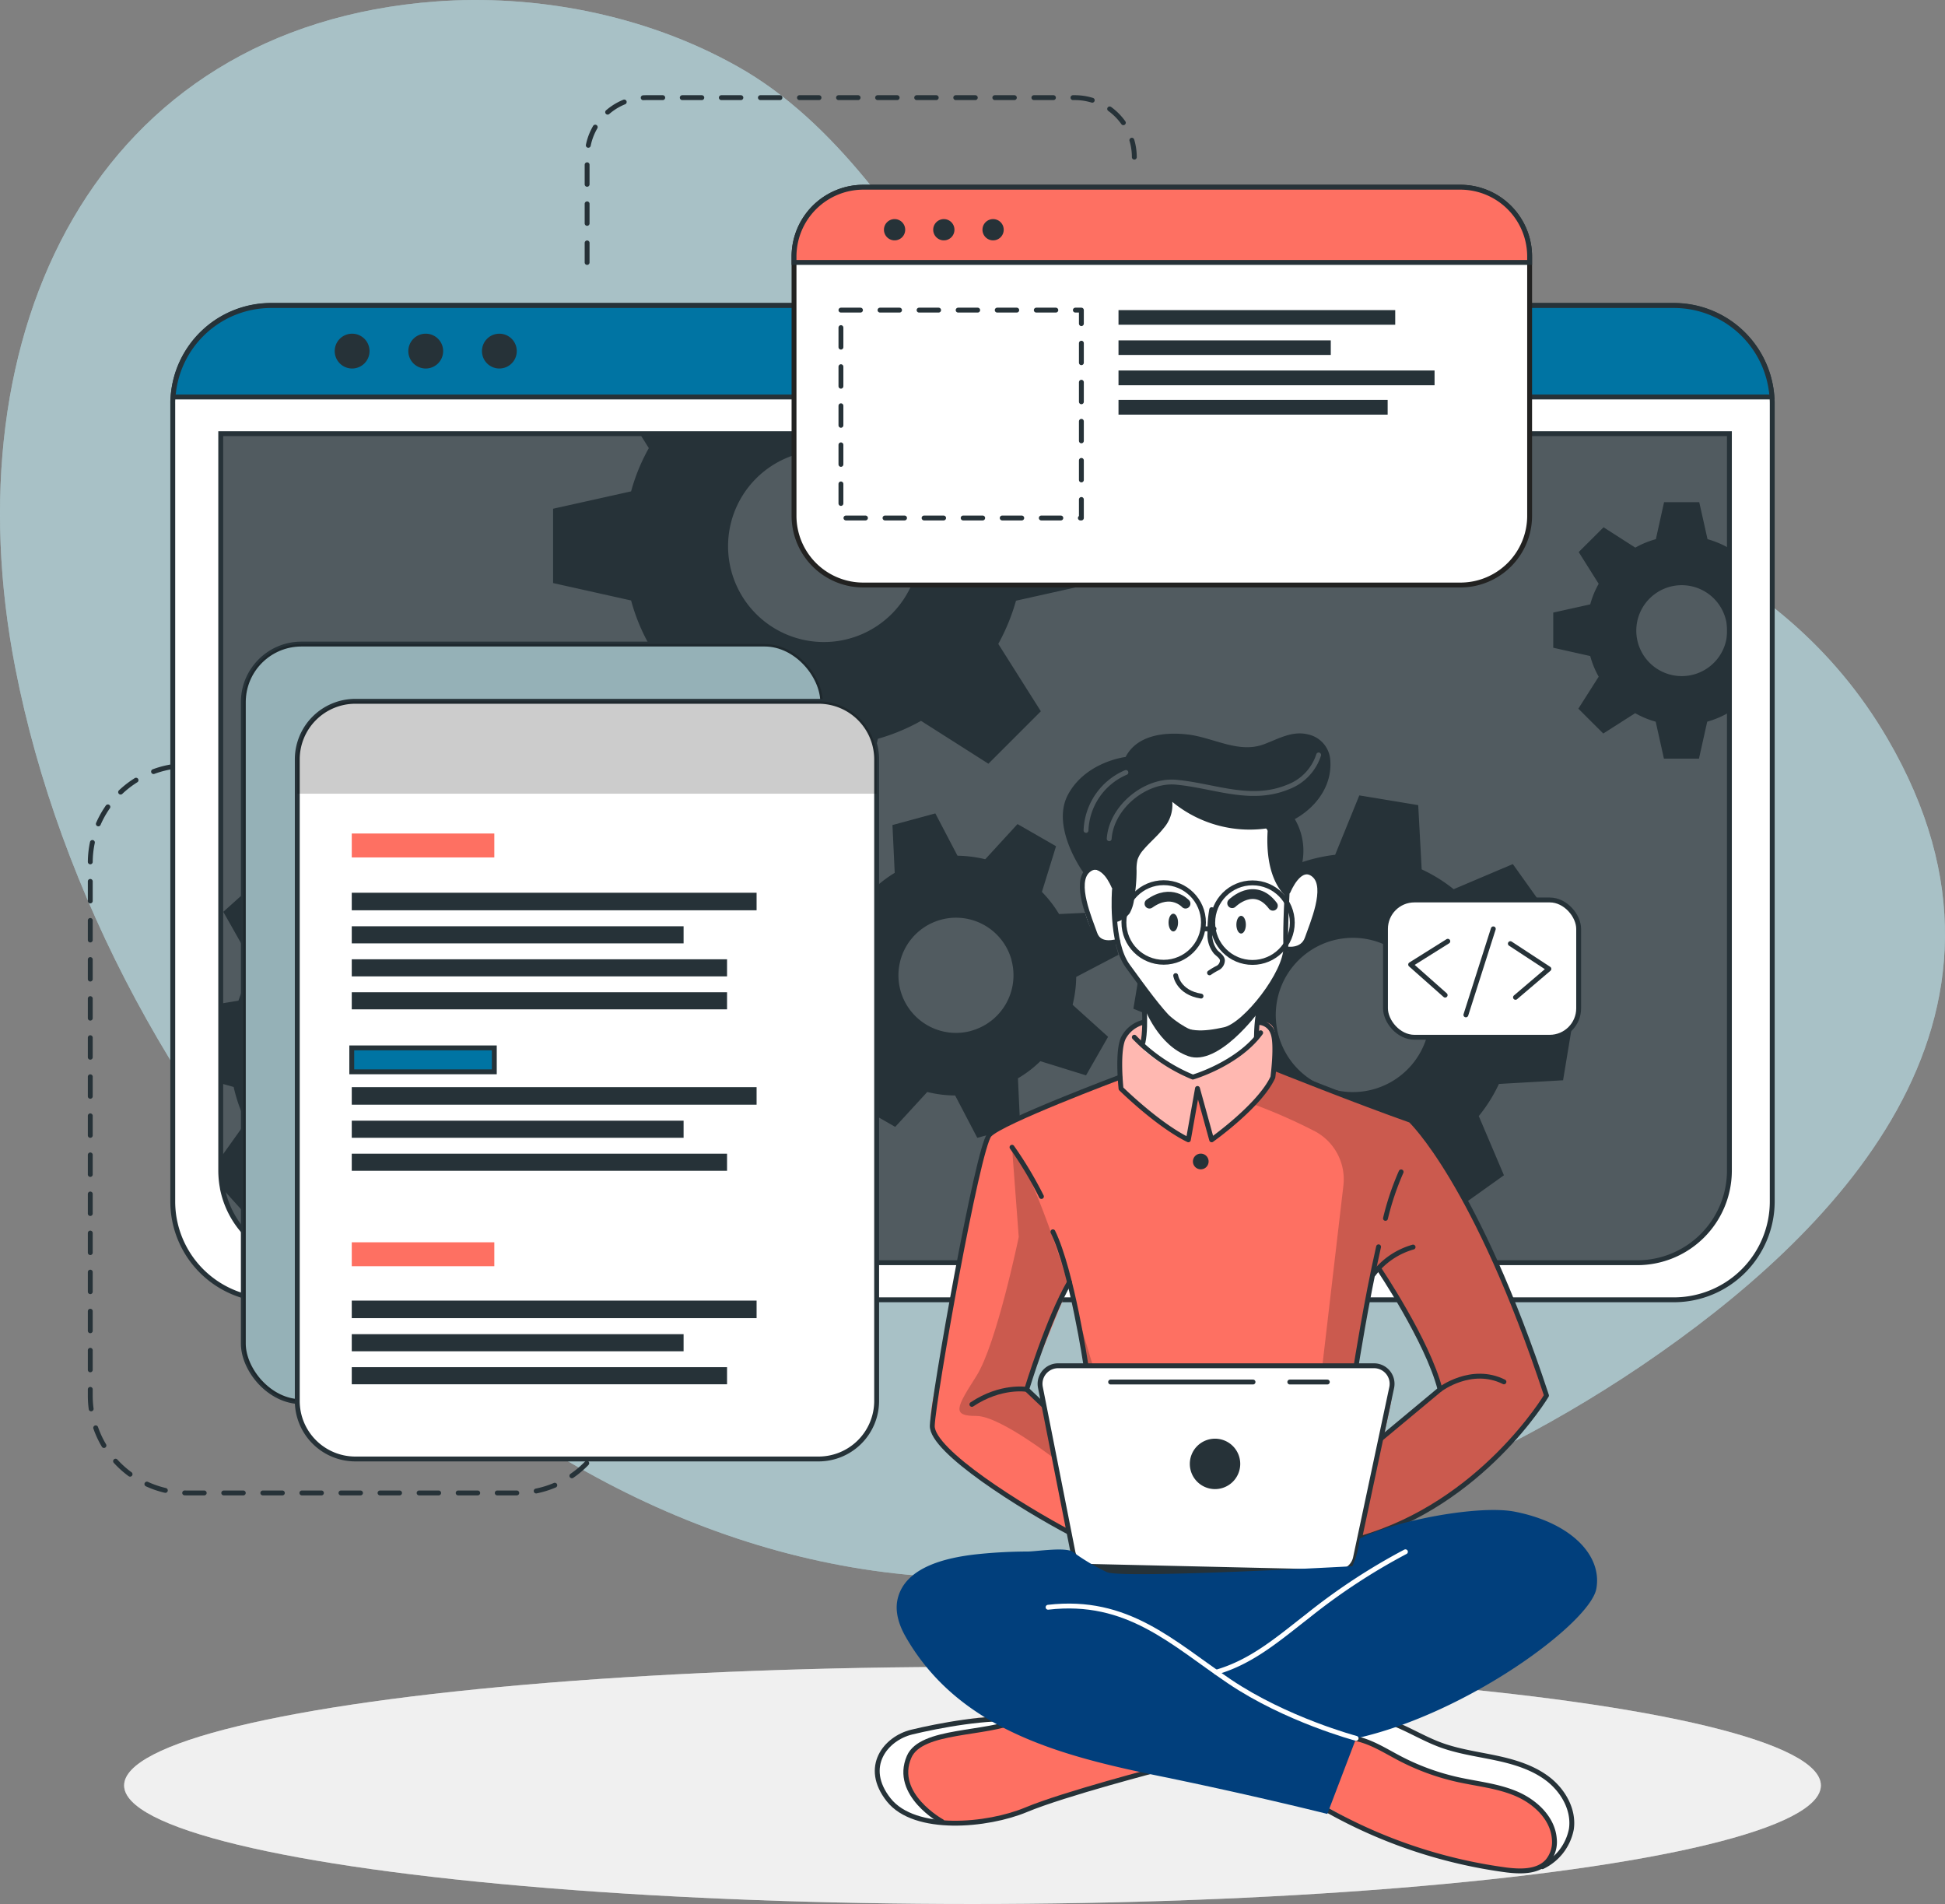
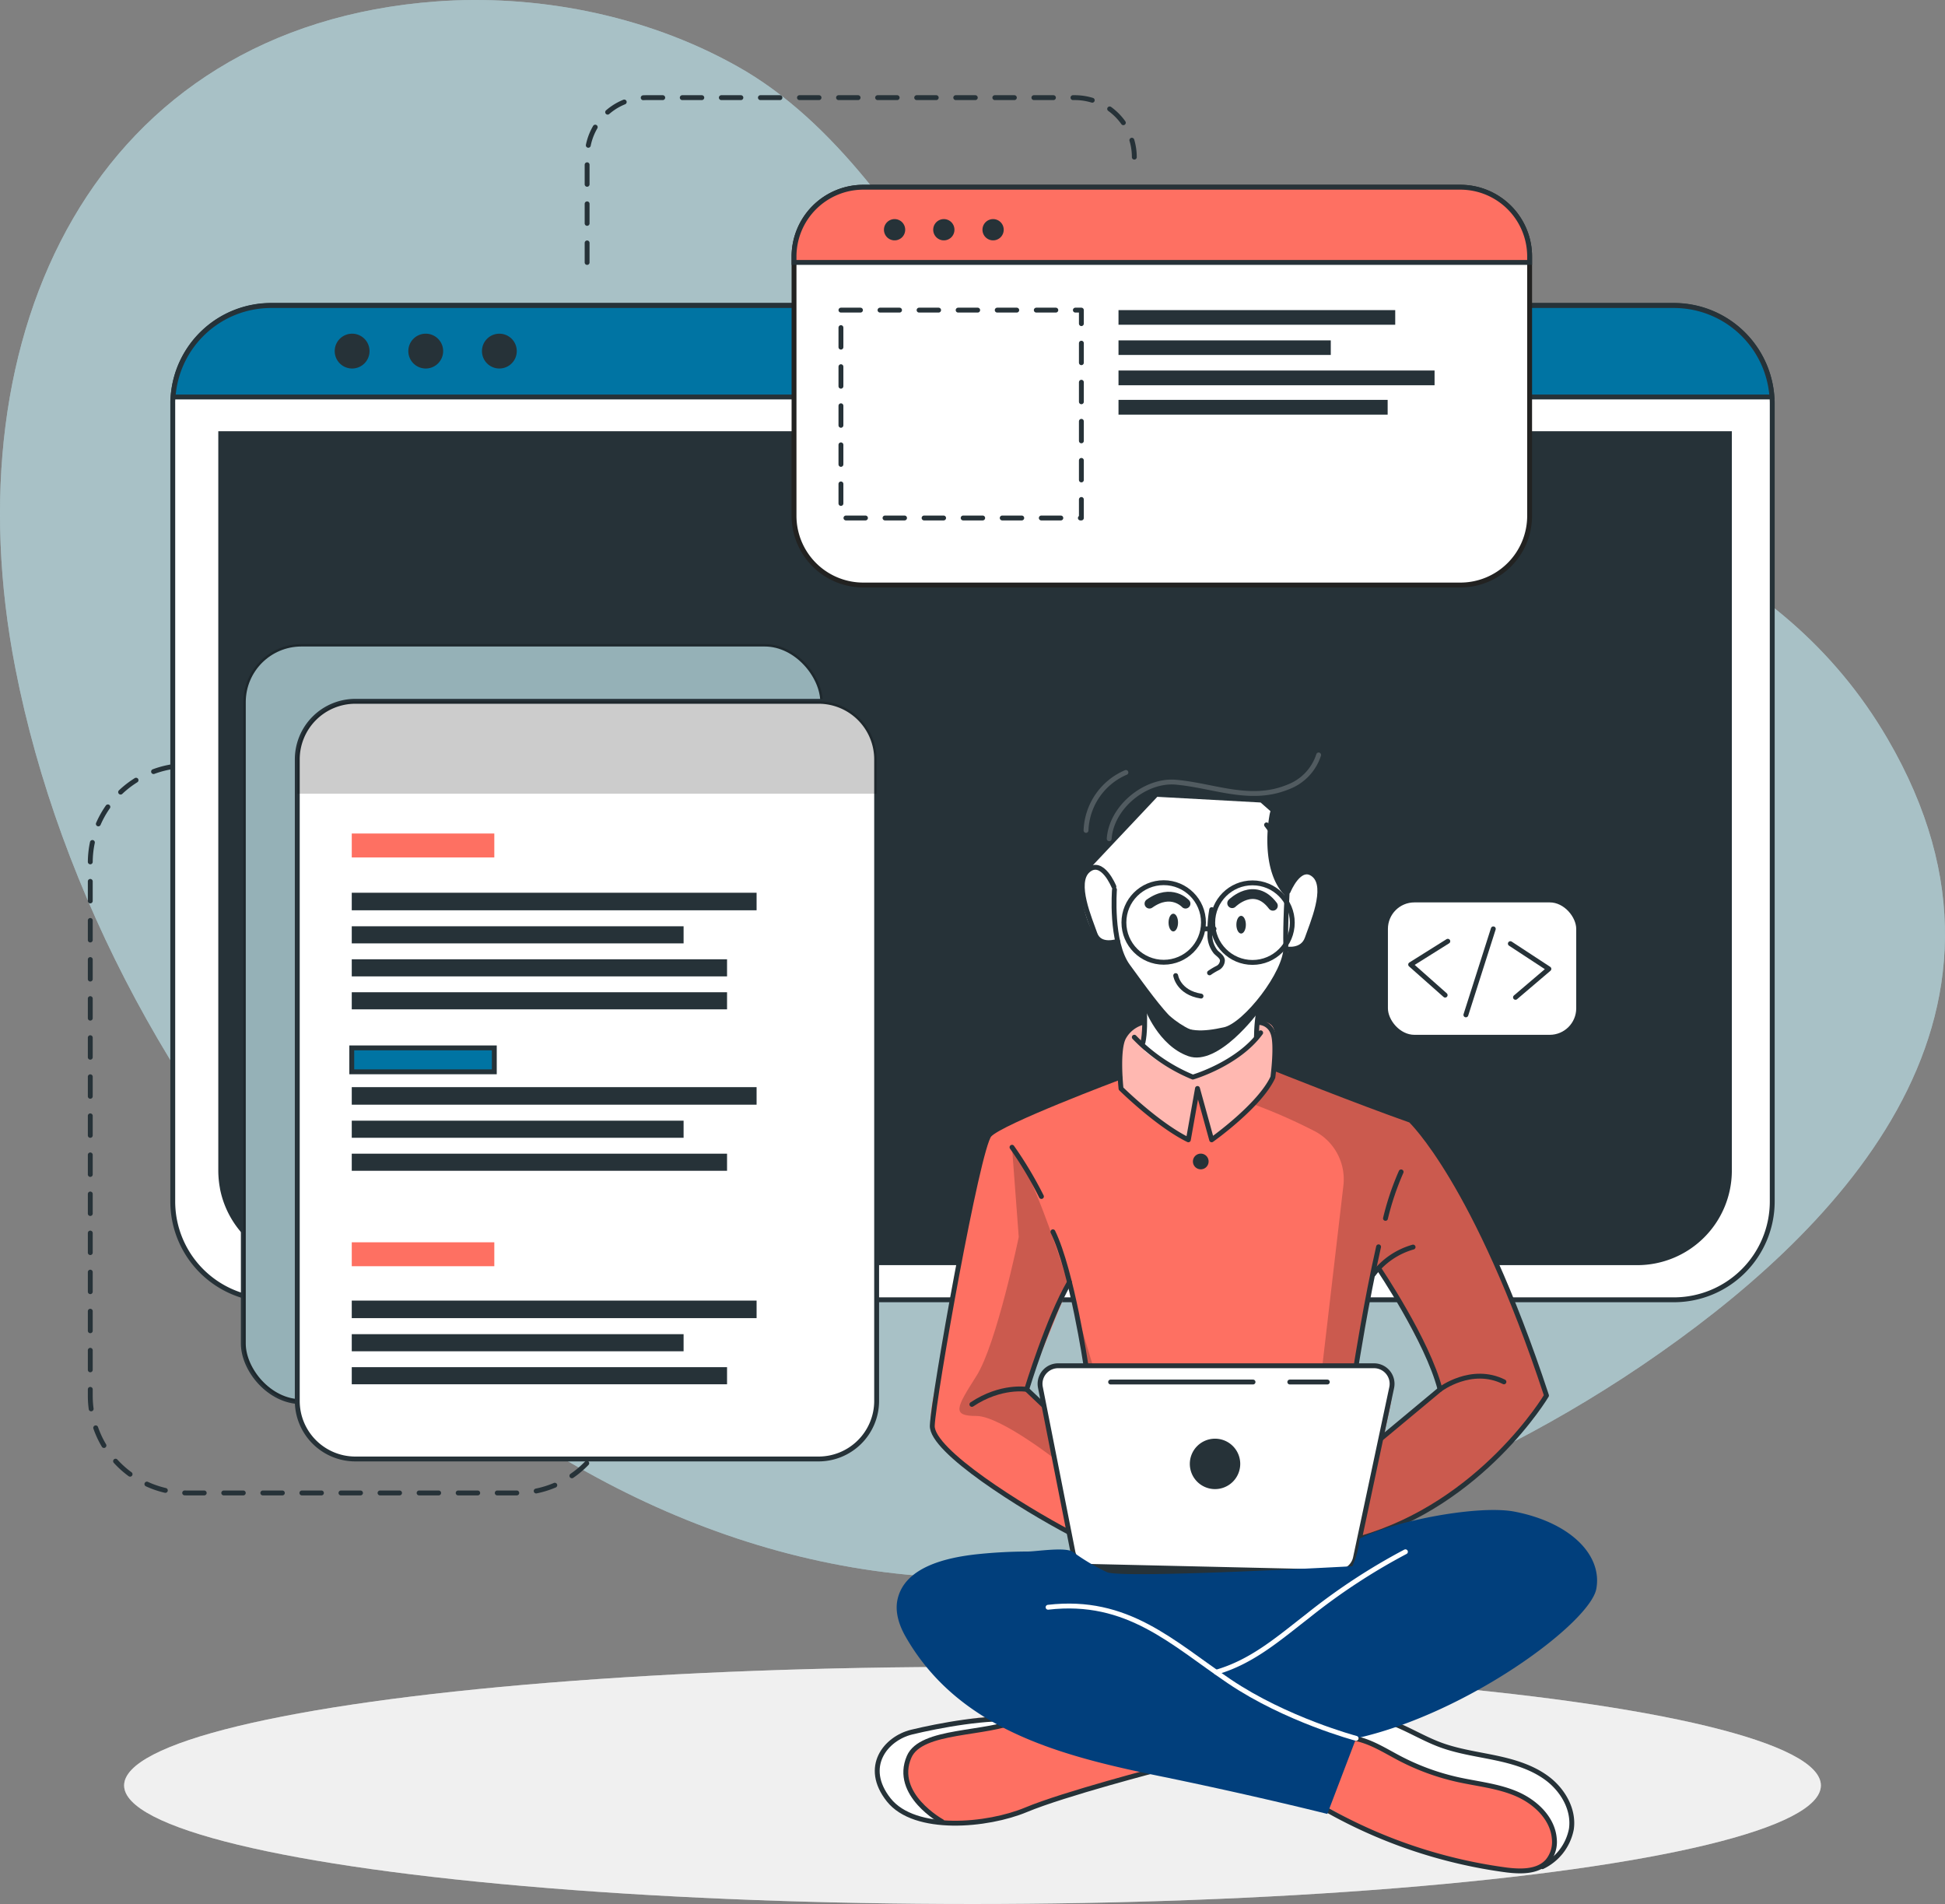
<svg xmlns="http://www.w3.org/2000/svg" id="Layer_1" data-name="Layer 1" viewBox="0 0 439.08 429.77">
  <rect x="0" y="0" width="439.08" height="429.77" fill="#808080" stroke="none" />
  <defs>
    <style>.cls-1{opacity:0.7;}.cls-12,.cls-2,.cls-3{fill:#badde5;}.cls-3{opacity:0.7;}.cls-13,.cls-20,.cls-3,.cls-6,.cls-9{isolation:isolate;}.cls-11,.cls-17,.cls-19,.cls-20,.cls-21,.cls-22,.cls-24,.cls-4{fill:none;}.cls-10,.cls-11,.cls-12,.cls-16,.cls-17,.cls-19,.cls-21,.cls-22,.cls-4,.cls-7{stroke:#263238;}.cls-17,.cls-19,.cls-20,.cls-21,.cls-22,.cls-24,.cls-4,.cls-7{stroke-linecap:round;stroke-linejoin:round;}.cls-10,.cls-11,.cls-12,.cls-15,.cls-16,.cls-17,.cls-20,.cls-24,.cls-4,.cls-7{stroke-width:1.1px;}.cls-4{stroke-dasharray:4.41;}.cls-5{fill:#e0e0e0;}.cls-15,.cls-18,.cls-6,.cls-7,.cls-9{fill:#fff;}.cls-6{opacity:0.5;}.cls-8{fill:#263238;}.cls-13,.cls-20,.cls-9{opacity:0.2;}.cls-10{fill:#0074a3;}.cls-10,.cls-11,.cls-12,.cls-15,.cls-16{stroke-miterlimit:10;}.cls-14,.cls-16{fill:#fe7062;}.cls-15{stroke:#222221;}.cls-19{stroke-width:2.21px;}.cls-20,.cls-24{stroke:#fff;}.cls-21{stroke-width:1.1px;}.cls-22{stroke-width:1.1px;}.cls-23{fill:#013f7c;}</style>
  </defs>
  <g id="freepik--background-simple--inject-38" class="cls-1">
    <path class="cls-2" d="M456.55,209.11c-48.74-83.48-180.95-53.75-207.95-94.35C234.77,94,219.3,69.87,196.86,57.34c-21.39-12-46.19-16.21-67.81-14.63C51.84,48.36,19.11,117.44,33.94,193.3,53.74,294.49,143.44,397.86,250,398.58c55.74.42,109-19.58,150.7-47.71l.93-.63C443.33,321.85,493.77,272.84,456.55,209.11Z" transform="translate(-30.46 -42.39)" />
    <path class="cls-3" d="M456.55,209.11c-48.74-83.48-180.95-53.75-207.95-94.35C234.77,94,219.3,69.87,196.86,57.34c-21.39-12-46.19-16.21-67.81-14.63C51.84,48.36,19.11,117.44,33.94,193.3,53.74,294.49,143.44,397.86,250,398.58c55.74.42,109-19.58,150.7-47.71l.93-.63C443.33,321.85,493.77,272.84,456.55,209.11Z" transform="translate(-30.46 -42.39)" />
  </g>
  <g id="freepik--Lines--inject-38">
    <path class="cls-4" d="M78.19,215.18H72.77a21.93,21.93,0,0,0-21.93,21.93V357.45a21.93,21.93,0,0,0,21.93,21.93h74.36a21.93,21.93,0,0,0,21.93-21.93h0" transform="translate(-30.46 -42.39)" />
    <path class="cls-4" d="M163,101.63V77.86a13.43,13.43,0,0,1,13.4-13.43h96.7a13.43,13.43,0,0,1,13.43,13.43h0" transform="translate(-30.46 -42.39)" />
  </g>
  <g id="freepik--Shadow--inject-38">
    <ellipse class="cls-5" cx="219.54" cy="403.01" rx="191.52" ry="26.76" />
    <ellipse class="cls-6" cx="219.54" cy="403.01" rx="191.52" ry="26.76" />
  </g>
  <g id="freepik--Window--inject-38">
    <path class="cls-7" d="M430.54,133.52V313.58a22.2,22.2,0,0,1-22.19,22.2H91.65a22.2,22.2,0,0,1-22.19-22.2V133.52a11.86,11.86,0,0,1,.07-1.56,22.18,22.18,0,0,1,22.12-20.64h316.7A22.18,22.18,0,0,1,430.47,132,14.91,14.91,0,0,1,430.54,133.52Z" transform="translate(-30.46 -42.39)" />
    <path class="cls-8" d="M80.26,140.28H420.87V306.61a20.8,20.8,0,0,1-20.8,20.8h-299a20.8,20.8,0,0,1-20.8-20.8V140.28h0Z" transform="translate(-30.46 -42.39)" />
-     <path class="cls-9" d="M420.88,140.28V306.61a20.7,20.7,0,0,1-20.57,20.8H100.83a20.7,20.7,0,0,1-20.57-20.8V140.28Z" transform="translate(-30.46 -42.39)" />
    <path class="cls-10" d="M430.47,132H69.53a22.18,22.18,0,0,1,22.12-20.64h316.7A22.18,22.18,0,0,1,430.47,132Z" transform="translate(-30.46 -42.39)" />
    <path class="cls-8" d="M113.88,121.64a3.93,3.93,0,1,1-3.93-3.93,3.93,3.93,0,0,1,3.93,3.93Z" transform="translate(-30.46 -42.39)" />
    <path class="cls-8" d="M130.5,121.64a3.93,3.93,0,1,1-3.93-3.93,3.93,3.93,0,0,1,3.93,3.93Z" transform="translate(-30.46 -42.39)" />
    <circle class="cls-8" cx="112.73" cy="79.25" r="3.93" />
    <path class="cls-11" d="M420.87,140.28V306.61a20.8,20.8,0,0,1-20.8,20.8h-299a20.8,20.8,0,0,1-20.4-16.76v-.06a21.51,21.51,0,0,1-.38-4V140.28Z" transform="translate(-30.46 -42.39)" />
    <path class="cls-8" d="M420.55,166a20.94,20.94,0,0,0-4.62-1.91l-1.87-8.35h-7.94l-1.85,8.35a20,20,0,0,0-4.64,1.91l-7.17-4.59L386.85,167l4.51,7.17a20,20,0,0,0-1.91,4.64l-8.35,1.85v7.94l8.35,1.87a20.14,20.14,0,0,0,1.91,4.66l-4.59,7.22,5.62,5.61,7.21-4.59a20.39,20.39,0,0,0,4.63,1.92l1.86,8.34H414l1.86-8.34a21,21,0,0,0,4.62-1.92l.37.24V165.8Zm-10.44,29a10.26,10.26,0,1,1,10.26-10.26h0A10.25,10.25,0,0,1,410.12,195Z" transform="translate(-30.46 -42.39)" />
    <path class="cls-8" d="M277.45,174.05V157.31l-17.6-3.91a45.42,45.42,0,0,0-4-9.77l2.13-3.35h-83.1l2.05,3.26a43,43,0,0,0-4,9.76l-17.61,3.92V174l17.61,3.93a43.62,43.62,0,0,0,4,9.84L167.26,203l11.85,11.84,15.2-9.68a44.67,44.67,0,0,0,9.77,4.05L208,226.74h16.7l3.94-17.59a44.64,44.64,0,0,0,9.74-4.05l15.21,9.68,11.84-11.84-9.61-15.21a46,46,0,0,0,4-9.75Zm-61,13.26a21.63,21.63,0,1,1,21.63-21.63,21.62,21.62,0,0,1-21.63,21.63Z" transform="translate(-30.46 -42.39)" />
    <path class="cls-8" d="M166.38,289l.71-13.29-13.77-3.88a37.57,37.57,0,0,0-2.82-7.9l8.32-11.68-8.92-9.89-12.46,7a36.25,36.25,0,0,0-7.59-3.63l-2.38-14.12L114.19,231l-3.84,13.81a34.56,34.56,0,0,0-7.9,2.8L90.78,239.3l-9.91,8.91,7.06,12.47a35,35,0,0,0-3.64,7.58l-4,.66v18l2.92.82A34.61,34.61,0,0,0,86,295.65l-5.74,8.05.38,6.89v.06l5.93,6.57,12.48-7.05a34.67,34.67,0,0,0,7.61,3.67L109,327.4h0l.11.57,13.28.7.35-1.27h0l3.49-12.53a36,36,0,0,0,7.94-2.8l11.65,8.3,9.9-8.9-7-12.48a34.31,34.31,0,0,0,3.59-7.57Zm-35.27-20.75a17.2,17.2,0,1,0-1.29,24.29h0a17.2,17.2,0,0,0,1.28-24.24Z" transform="translate(-30.46 -42.39)" />
    <path class="cls-8" d="M272.6,269.19a27.25,27.25,0,0,0,.81-6.29l9.55-5-2.64-9.69-10.78.5a27.17,27.17,0,0,0-3.87-5l3.19-10.31-8.7-5-7.28,7.94a28.8,28.8,0,0,0-6.27-.8l-5-9.55-9.68,2.63.51,10.79a27.17,27.17,0,0,0-5,3.87l-10.32-3.19-5,8.69,8,7.27a26,26,0,0,0-.79,6.27l-9.57,5L212.4,277l10.8-.51a25.24,25.24,0,0,0,3.85,5l-3.21,10.26,8.71,5,7.24-7.88a26.18,26.18,0,0,0,6.29.79l5,9.56,9.68-2.63-.43-9.22-.07-1.58a26.11,26.11,0,0,0,5.06-3.87l10.31,3.2,4.26-7.44.72-1.26Zm-22.87,5.88a13,13,0,1,1,9.08-16l0,.09a13,13,0,0,1-9.1,15.9Z" transform="translate(-30.46 -42.39)" />
    <path class="cls-8" d="M383.32,286.23l2.2-13.3-13.46-5.41a35.38,35.38,0,0,0-1.93-8.3l9.69-10.79-7.84-11-13.36,5.67a35.38,35.38,0,0,0-7.22-4.48l-.78-14.49-13.3-2.2-5.45,13.4a37.28,37.28,0,0,0-8.27,1.95l-10.82-9.69-10.95,7.84,5.68,13.35a36.45,36.45,0,0,0-4.05,6.29c-.15.31-.31.62-.45.93l-14.48.8-2.21,13.28,2.18.88,11.28,4.55a35.56,35.56,0,0,0,1.93,8.26L292,294.63l7.85,11,13.35-5.7a35.22,35.22,0,0,0,7.21,4.52l.75,14.42,13.29,2.2,5.44-13.3a35.13,35.13,0,0,0,8.28-1.94l10.8,9.69,11-7.85-5.68-13.36a34.78,34.78,0,0,0,4.55-7.25Zm-37.3-.6a17.41,17.41,0,1,1,4-24.29h0a17.4,17.4,0,0,1-4,24.29Z" transform="translate(-30.46 -42.39)" />
  </g>
  <g id="freepik--Graphics--inject-38">
    <rect class="cls-12" x="54.93" y="145.38" width="130.8" height="171.01" rx="13.11" />
    <rect class="cls-13" x="54.93" y="145.38" width="130.8" height="171.01" rx="13.11" />
    <path class="cls-7" d="M228.36,213.8V358.59a13.11,13.11,0,0,1-13.1,13.12H110.67a13.11,13.11,0,0,1-13.1-13.12h0V213.8a13.11,13.11,0,0,1,13.1-13.11H215.25a13.11,13.11,0,0,1,13.11,13.11Z" transform="translate(-30.46 -42.39)" />
    <path class="cls-13" d="M228.36,213.8v7.75H97.57V213.8a13.11,13.11,0,0,1,13.1-13.11H215.25a13.11,13.11,0,0,1,13.11,13.11Z" transform="translate(-30.46 -42.39)" />
    <rect class="cls-14" x="79.41" y="188.14" width="32.18" height="5.4" />
    <rect class="cls-10" x="79.41" y="236.53" width="32.18" height="5.4" />
    <rect class="cls-14" x="79.41" y="280.41" width="32.18" height="5.4" />
    <rect class="cls-8" x="79.41" y="201.51" width="91.39" height="3.96" />
    <rect class="cls-8" x="79.41" y="209.08" width="74.91" height="3.86" />
    <rect class="cls-8" x="79.41" y="216.53" width="84.72" height="3.86" />
    <rect class="cls-8" x="79.41" y="223.97" width="84.72" height="3.86" />
    <rect class="cls-8" x="79.41" y="245.39" width="91.39" height="3.96" />
    <rect class="cls-8" x="79.41" y="252.96" width="74.91" height="3.86" />
    <rect class="cls-8" x="79.41" y="260.41" width="84.72" height="3.86" />
    <rect class="cls-8" x="79.41" y="293.57" width="91.39" height="3.96" />
    <rect class="cls-8" x="79.41" y="301.15" width="74.91" height="3.86" />
    <rect class="cls-8" x="79.41" y="308.6" width="84.72" height="3.86" />
    <path class="cls-15" d="M375.77,100.29v58.52a15.63,15.63,0,0,1-15.63,15.63H225.35a15.63,15.63,0,0,1-15.64-15.62h0V100.29a15.65,15.65,0,0,1,15.64-15.64H360.13A15.64,15.64,0,0,1,375.77,100.29Z" transform="translate(-30.46 -42.39)" />
    <path class="cls-16" d="M375.77,100.29v1.34H209.71v-1.34a15.65,15.65,0,0,1,15.64-15.64H360.13A15.64,15.64,0,0,1,375.77,100.29Z" transform="translate(-30.46 -42.39)" />
    <path class="cls-8" d="M234.11,95.94a2.4,2.4,0,1,1,0-3.39h0A2.41,2.41,0,0,1,234.11,95.94Z" transform="translate(-30.46 -42.39)" />
    <path class="cls-8" d="M245.23,95.94a2.4,2.4,0,1,1,0-3.39h0A2.41,2.41,0,0,1,245.23,95.94Z" transform="translate(-30.46 -42.39)" />
    <path class="cls-8" d="M256.35,95.94a2.4,2.4,0,1,1,0-3.39h0A2.41,2.41,0,0,1,256.35,95.94Z" transform="translate(-30.46 -42.39)" />
    <rect class="cls-4" x="189.84" y="70" width="54.28" height="46.92" />
    <rect class="cls-8" x="252.5" y="70" width="62.47" height="3.3" />
    <rect class="cls-8" x="252.5" y="76.83" width="47.92" height="3.29" />
    <rect class="cls-8" x="252.5" y="83.63" width="71.35" height="3.33" />
    <rect class="cls-8" x="252.5" y="90.26" width="60.76" height="3.33" />
    <rect class="cls-7" x="312.77" y="203.14" width="43.61" height="30.99" rx="6.53" />
    <polyline class="cls-17" points="326.84 212.46 318.45 217.72 326.24 224.62" />
    <polyline class="cls-17" points="342.12 225.12 349.66 218.7 340.96 213" />
    <line class="cls-17" x1="330.92" y1="229.08" x2="337.11" y2="209.66" />
  </g>
  <g id="freepik--Character--inject-38">
    <path class="cls-14" d="M296.86,440.47s-29,8.31-33.05,9.75c-3.68,1.3-13.66,4.8-21.15,3.71a15.68,15.68,0,0,1-2.14-.46c-7.59-2.26-11-4.37-12-9.14s2.78-8.29,6.42-10.54,23.38-4.6,23.38-4.6l4.77,1.4h0Z" transform="translate(-30.46 -42.39)" />
    <path class="cls-18" d="M242.66,453.93a15.68,15.68,0,0,1-2.14-.46c-7.59-2.26-11-4.37-12-9.14s2.78-8.29,6.42-10.54,23.38-4.6,23.38-4.6l4.77,1.4c-4.32,2-20.4,3.09-23.91,5.11s-5.2,5.82-3.13,11C237.16,449.4,240.12,452.05,242.66,453.93Z" transform="translate(-30.46 -42.39)" />
    <path class="cls-17" d="M292.5,441.65s-21.78,5.64-30.42,9.25-25.11,5.19-31-2.25-.68-13.86,5.19-15.29,17.74-3.68,24.22-2.77" transform="translate(-30.46 -42.39)" />
    <path class="cls-17" d="M243.09,453.54s-11.08-6.08-7.4-14.6c2.72-6.28,17.5-4.92,24.82-8.35" transform="translate(-30.46 -42.39)" />
    <path class="cls-14" d="M385.19,455.28c-.3,3-1.35,5.81-4.35,7.58-2,1.18-4.84,1.88-8.91,1.84-10.17-.13-29.29-7.4-29.29-7.4l-17.9-9.9,9.31-14.73,2.55-4,6.58,1.48s5.45,3.09,10.93,5.55,18.79,3,23.48,6.77S385.7,450.34,385.19,455.28Z" transform="translate(-30.46 -42.39)" />
    <path class="cls-18" d="M385.19,455.28c-.3,3-1.35,5.81-4.35,7.58a13.4,13.4,0,0,0-.5-8.94c-2-4.49-8.51-8.45-17.07-9.11s-15.11-4.66-18.54-6.45c-2.68-1.39-8.33-4.43-10.68-5.69l2.55-4,6.58,1.48s5.45,3.09,10.93,5.55,18.79,3,23.48,6.77S385.7,450.34,385.19,455.28Z" transform="translate(-30.46 -42.39)" />
    <path class="cls-17" d="M328.71,450.18a112.91,112.91,0,0,0,41.9,14.31c3.26.39,7.05.45,9.23-2a6.84,6.84,0,0,0,1.5-5.11c-.39-4.6-4.26-8.24-8.5-10.07s-8.91-2.25-13.42-3.26a53.38,53.38,0,0,1-12.9-4.72c-3.24-1.69-6.37-3.74-9.94-4.5s-7.82.16-9.73,3.28" transform="translate(-30.46 -42.39)" />
    <path class="cls-17" d="M378.64,463.74a11.9,11.9,0,0,0,6.55-8.46c.65-4.33-1.82-8.69-5.29-11.35s-7.82-3.92-12.11-4.81S359.11,437.63,355,436c-6.27-2.46-12.46-7.3-19-5.57" transform="translate(-30.46 -42.39)" />
    <path class="cls-14" d="M348.91,295.26l-30.29-11.52-.38-.15s.11-.8.2-2c.19-2.42.29-6.36-.85-7.69-1.69-2-6.47-.32-11.14-2.46s-13.3,1.69-13.3,1.69-6.24-1.15-9,3.35c-1.4,3.63-.92,9-.92,9l-.57.2c-3.61,1.35-23.25,8.74-27.4,11.71-4.59,3.25-9.67,36.62-11.3,46.42s-4.53,18.63-3.06,22,22.57,19.62,34.71,23.81,55.19,3,55.19,3,.7-.19,1.95-.59c7.28-2.34,33.11-12,46.82-34.68C379.59,357.39,366.31,313.86,348.91,295.26Zm-81.84,56.13c-2.23,1.58-1,7.7-1,7.7l-3.79-3.34,9.52-23.41,4.06,18S269.3,349.82,267.07,351.39Zm76.16,14.87c-1.05.54,3-10.71,1.08-13.26s-7.71-2.31-7.71-2.31l.49-3.07,3.43-17.6,1.14-1.35s11.78,20.19,13.89,27.31C355.55,356,342.71,366.26,343.23,366.26Z" transform="translate(-30.46 -42.39)" />
    <path class="cls-18" d="M291.72,222.25l-15.64,16.6s-2.15,1.91-1.3,6.72,2.85,9,4.36,9.28a21,21,0,0,0,3.62.32s3.35,7.26,5.73,10.11c0,0,.82,11.21.38,14.32,0,0,5.62,4.91,10.91,5.53s13.46-7.48,13.46-7.48l2-9.92s4.8-7.28,5.12-9.22,2.52-1.44,3.6-2.4,3.57-5.23,4-9.27.44-8.68-4.25-7.32c-4.07-1.09-1.52-9.69-1.52-9.69l-7.15-6.3Z" transform="translate(-30.46 -42.39)" />
    <path class="cls-6" d="M318.62,283.74a19.57,19.57,0,0,1-.81,1.81c-2.58,4.86-13.82,14.13-13.82,14.13l-3.4-10.45-1.86,10.45c-3.75-1.64-15.19-11.55-15.19-11.55s-.39-.93-.86-2.38l.57-.2s-.48-5.41.92-9c2.74-4.5,9-3.35,9-3.35s8.63-3.83,13.3-1.69,9.45.48,11.14,2.46.65,9.66.65,9.66Z" transform="translate(-30.46 -42.39)" />
    <path class="cls-13" d="M348.91,295.26l-30.29-11.52-.38-.15s.11-.8.2-2l-.63,3.93-4.48,6.08a123.59,123.59,0,0,1,14,6.16,12.28,12.28,0,0,1,6.4,12.24l-5.58,47.75-2.29,27.11,6.91,7.17c7.28-2.34,33.11-12,46.82-34.68C379.59,357.39,366.31,313.86,348.91,295.26Zm-5.68,71c-1.05.54,3-10.71,1.08-13.26s-7.71-2.31-7.71-2.31l.49-3.07,3.43-17.6,1.14-1.35s11.78,20.19,13.89,27.31C355.55,356,342.71,366.26,343.23,366.26Z" transform="translate(-30.46 -42.39)" />
    <path class="cls-13" d="M277.87,353l-4.71-15.74s-8.45-28.81-14.24-35.91l1.52,20.26s-5,24.2-9.57,31.39-5.59,9,0,9,19.2,10.84,19.2,10.84l-1.05-9ZM266,359.09l-3.79-3.34,9.52-23.41,4.06,18s-6.52-.49-8.75,1.08S266,359.09,266,359.09Z" transform="translate(-30.46 -42.39)" />
    <path class="cls-17" d="M288.49,265.28s.86,8.49,0,12.37" transform="translate(-30.46 -42.39)" />
    <path class="cls-17" d="M314.11,276.51a36.3,36.3,0,0,1,.94-8.11" transform="translate(-30.46 -42.39)" />
    <path class="cls-17" d="M316.38,228.58s5.14,6.45,4.87,11.33-.65,10.66-.52,16.32-9.09,17.52-13.83,18.57-8.82,1.32-11.85-1.71-6.06-7.24-10-12.64-3-17.25-3-17.25" transform="translate(-30.46 -42.39)" />
    <path class="cls-17" d="M304,247.71a26.82,26.82,0,0,0-.4,5.37,6.06,6.06,0,0,0,1.32,4.2c.57.58,1.39,1.05,1.5,1.85a2,2,0,0,1-1.06,1.75,15,15,0,0,0-1.85,1.1" transform="translate(-30.46 -42.39)" />
    <path class="cls-17" d="M295.87,262.6s.59,3.83,5.72,4.63" transform="translate(-30.46 -42.39)" />
    <path class="cls-8" d="M296.4,250.63c0,1.11-.48,2-1.07,2s-1.07-.89-1.07-2,.48-2,1.07-2S296.4,249.53,296.4,250.63Z" transform="translate(-30.46 -42.39)" />
    <path class="cls-8" d="M311.71,251.11c0,1.11-.48,2-1.07,2s-1.07-.9-1.07-2,.48-2,1.07-2S311.71,250,311.71,251.11Z" transform="translate(-30.46 -42.39)" />
    <path class="cls-19" d="M308.62,246.26s5-5,9.19.58" transform="translate(-30.46 -42.39)" />
    <path class="cls-19" d="M298.09,246.36s-3.16-3.54-8.14,0" transform="translate(-30.46 -42.39)" />
    <path class="cls-8" d="M288.87,270s3.05,8.4,9.86,10.79,15.85-10,15.85-10l-.47-1.61s-5.93,7.7-12.52,6.39-13.1-10.25-13.1-10.25Z" transform="translate(-30.46 -42.39)" />
    <path class="cls-17" d="M282.76,254.85s-4.06,1.43-5.14-1.73-4.78-11.49-1.54-14.27,5.84,3.67,5.84,3.67" transform="translate(-30.46 -42.39)" />
    <path class="cls-17" d="M320.72,256.57s3.77.76,4.85-2.4,4.78-11.49,1.54-14.27-5.84,3.67-5.84,3.67" transform="translate(-30.46 -42.39)" />
-     <path class="cls-8" d="M281.92,250.63a5.6,5.6,0,0,0,3.56-2.1,8.56,8.56,0,0,0,1-3.19,37.59,37.59,0,0,0,.56-6.44,8.84,8.84,0,0,1,.23-2.51,6.57,6.57,0,0,1,1.36-2.23c1.41-1.66,3.12-3.06,4.47-4.78a8,8,0,0,0,2-6,27.46,27.46,0,0,0,22.47,5.81c7.15-1.4,14-7.67,13.17-15.55a6.37,6.37,0,0,0-5-5.48c-3.53-.88-6.7,1-9.9,2.21-5.83,2.2-11.54-1.58-17.43-2.21-5-.55-11.23.08-13.85,5.09,0,0-9,1.06-13,8.5s3.57,17.73,3.57,17.73,3-3.68,6.93,3.76Z" transform="translate(-30.46 -42.39)" />
    <path class="cls-8" d="M317,226.68s-2.34,12.2,3.77,18.11c0,0,1.34-3.67,2.69-4.57a14.14,14.14,0,0,0-1.07-13.54C317.87,219.58,317,226.68,317,226.68Z" transform="translate(-30.46 -42.39)" />
    <path class="cls-20" d="M328.14,212.8a11.49,11.49,0,0,1-7,7.27c-8.48,3.46-16.71-.37-25.21-1.12-6.93-.62-14.58,5.64-15.07,12.76" transform="translate(-30.46 -42.39)" />
    <path class="cls-20" d="M275.63,229.83a14.81,14.81,0,0,1,9-13.08" transform="translate(-30.46 -42.39)" />
    <path class="cls-17" d="M286.53,276.51a38.7,38.7,0,0,0,13.21,9s10.15-2.95,15.31-10" transform="translate(-30.46 -42.39)" />
    <circle class="cls-21" cx="262.7" cy="208.22" r="8.98" />
    <circle class="cls-22" cx="282.75" cy="208.26" r="8.98" />
    <path class="cls-17" d="M288.49,273.16a7,7,0,0,0-4.33,3.35c-1.59,2.8-.63,11.61-.63,11.61s8.21,8.12,15.2,11.55l2.06-11.59,3.2,11.59s10.82-7.65,13.82-14.12c0,0,1-7.55,0-10a3.49,3.49,0,0,0-3.23-2.37" transform="translate(-30.46 -42.39)" />
    <path class="cls-17" d="M275.63,350.7s-3.21-21.5-7.48-30.27" transform="translate(-30.46 -42.39)" />
    <path class="cls-17" d="M258.92,301.35a86,86,0,0,1,6.64,11.11" transform="translate(-30.46 -42.39)" />
    <path class="cls-17" d="M343.23,317.4a61.61,61.61,0,0,1,3.53-10.49" transform="translate(-30.46 -42.39)" />
    <path class="cls-17" d="M336.6,350.7s2.31-14.74,5.07-26.88" transform="translate(-30.46 -42.39)" />
    <path class="cls-17" d="M340.52,330a17,17,0,0,1,8.94-6.12" transform="translate(-30.46 -42.39)" />
    <path class="cls-17" d="M318.25,283.59s18.63,7.45,30.66,11.68c0,0,14.8,13.91,30.67,62.12,0,0-14.54,24.46-42.2,32.3" transform="translate(-30.46 -42.39)" />
    <path class="cls-17" d="M342.18,367.13,355.55,356s7.07-5.37,14.42-1.7" transform="translate(-30.46 -42.39)" />
    <path class="cls-17" d="M341.67,328.67S352.72,345,355.55,356" transform="translate(-30.46 -42.39)" />
    <path class="cls-17" d="M266.15,359.71,262.24,356s-5.8-1-12.38,3.39" transform="translate(-30.46 -42.39)" />
    <path class="cls-17" d="M262.24,356s4.86-16,9.65-24.19" transform="translate(-30.46 -42.39)" />
    <path class="cls-17" d="M283.25,285.55s-26.81,10.06-29.44,13-12.62,59.19-12.89,65.63c-.23,5.76,20.65,18.69,31,24.14" transform="translate(-30.46 -42.39)" />
    <path class="cls-8" d="M303.3,304.56a1.77,1.77,0,1,1-1.77-1.77h0a1.76,1.76,0,0,1,1.77,1.75Z" transform="translate(-30.46 -42.39)" />
    <path class="cls-8" d="M334.32,398.78h-61a1.43,1.43,0,0,1-1.43-1.43h0a1.43,1.43,0,0,1,1.43-1.43h61a1.43,1.43,0,0,1,1.43,1.43h0A1.43,1.43,0,0,1,334.32,398.78Z" transform="translate(-30.46 -42.39)" />
    <path class="cls-7" d="M336.46,394l8.17-38.4a4.08,4.08,0,0,0-4-4.93h-71.3a4.08,4.08,0,0,0-4.08,4.08,4.26,4.26,0,0,0,.08.8l7.33,37.12a4.08,4.08,0,0,0,3.91,3.29l55.79,1.28A4.1,4.1,0,0,0,336.46,394Z" transform="translate(-30.46 -42.39)" />
    <path class="cls-8" d="M310.44,372.83a5.69,5.69,0,1,1-5.69-5.7,5.69,5.69,0,0,1,5.69,5.7Z" transform="translate(-30.46 -42.39)" />
    <line class="cls-17" x1="291.17" y1="311.95" x2="299.64" y2="311.95" />
    <line class="cls-17" x1="250.72" y1="311.95" x2="282.87" y2="311.95" />
    <path class="cls-23" d="M336.6,434.77l-6.5,17.06s-16.58-4.18-37.81-8.53c-22.21-4.55-45.4-10.44-57.43-31.55-1.46-2.57-2.44-5.61-1.75-8.49,1.73-7.29,11.22-9.27,17.47-10a111.37,111.37,0,0,1,11.83-.66c2,0,8.65-1.09,10.26.1a47.13,47.13,0,0,0,7.71,4.57c3.55,1.51,55.37-1.35,55.37-1.35a18.7,18.7,0,0,0,1.63-6.23c8.15-4.14,27-7.64,35-6.09,12.53,2.43,19.84,9.74,18.45,17.4S361.76,429.2,336.6,434.77Z" transform="translate(-30.46 -42.39)" />
    <path class="cls-24" d="M336.6,434.77s-15.77-4.18-28.65-12.88-22.94-18.8-40.89-16.71" transform="translate(-30.46 -42.39)" />
    <path class="cls-24" d="M305,419.84c8.14-2.34,14.11-7.61,20.64-12.66a139.36,139.36,0,0,1,22.09-14.52" transform="translate(-30.46 -42.39)" />
    <line class="cls-17" x1="271.67" y1="209.66" x2="274.06" y2="209.66" />
  </g>
</svg>